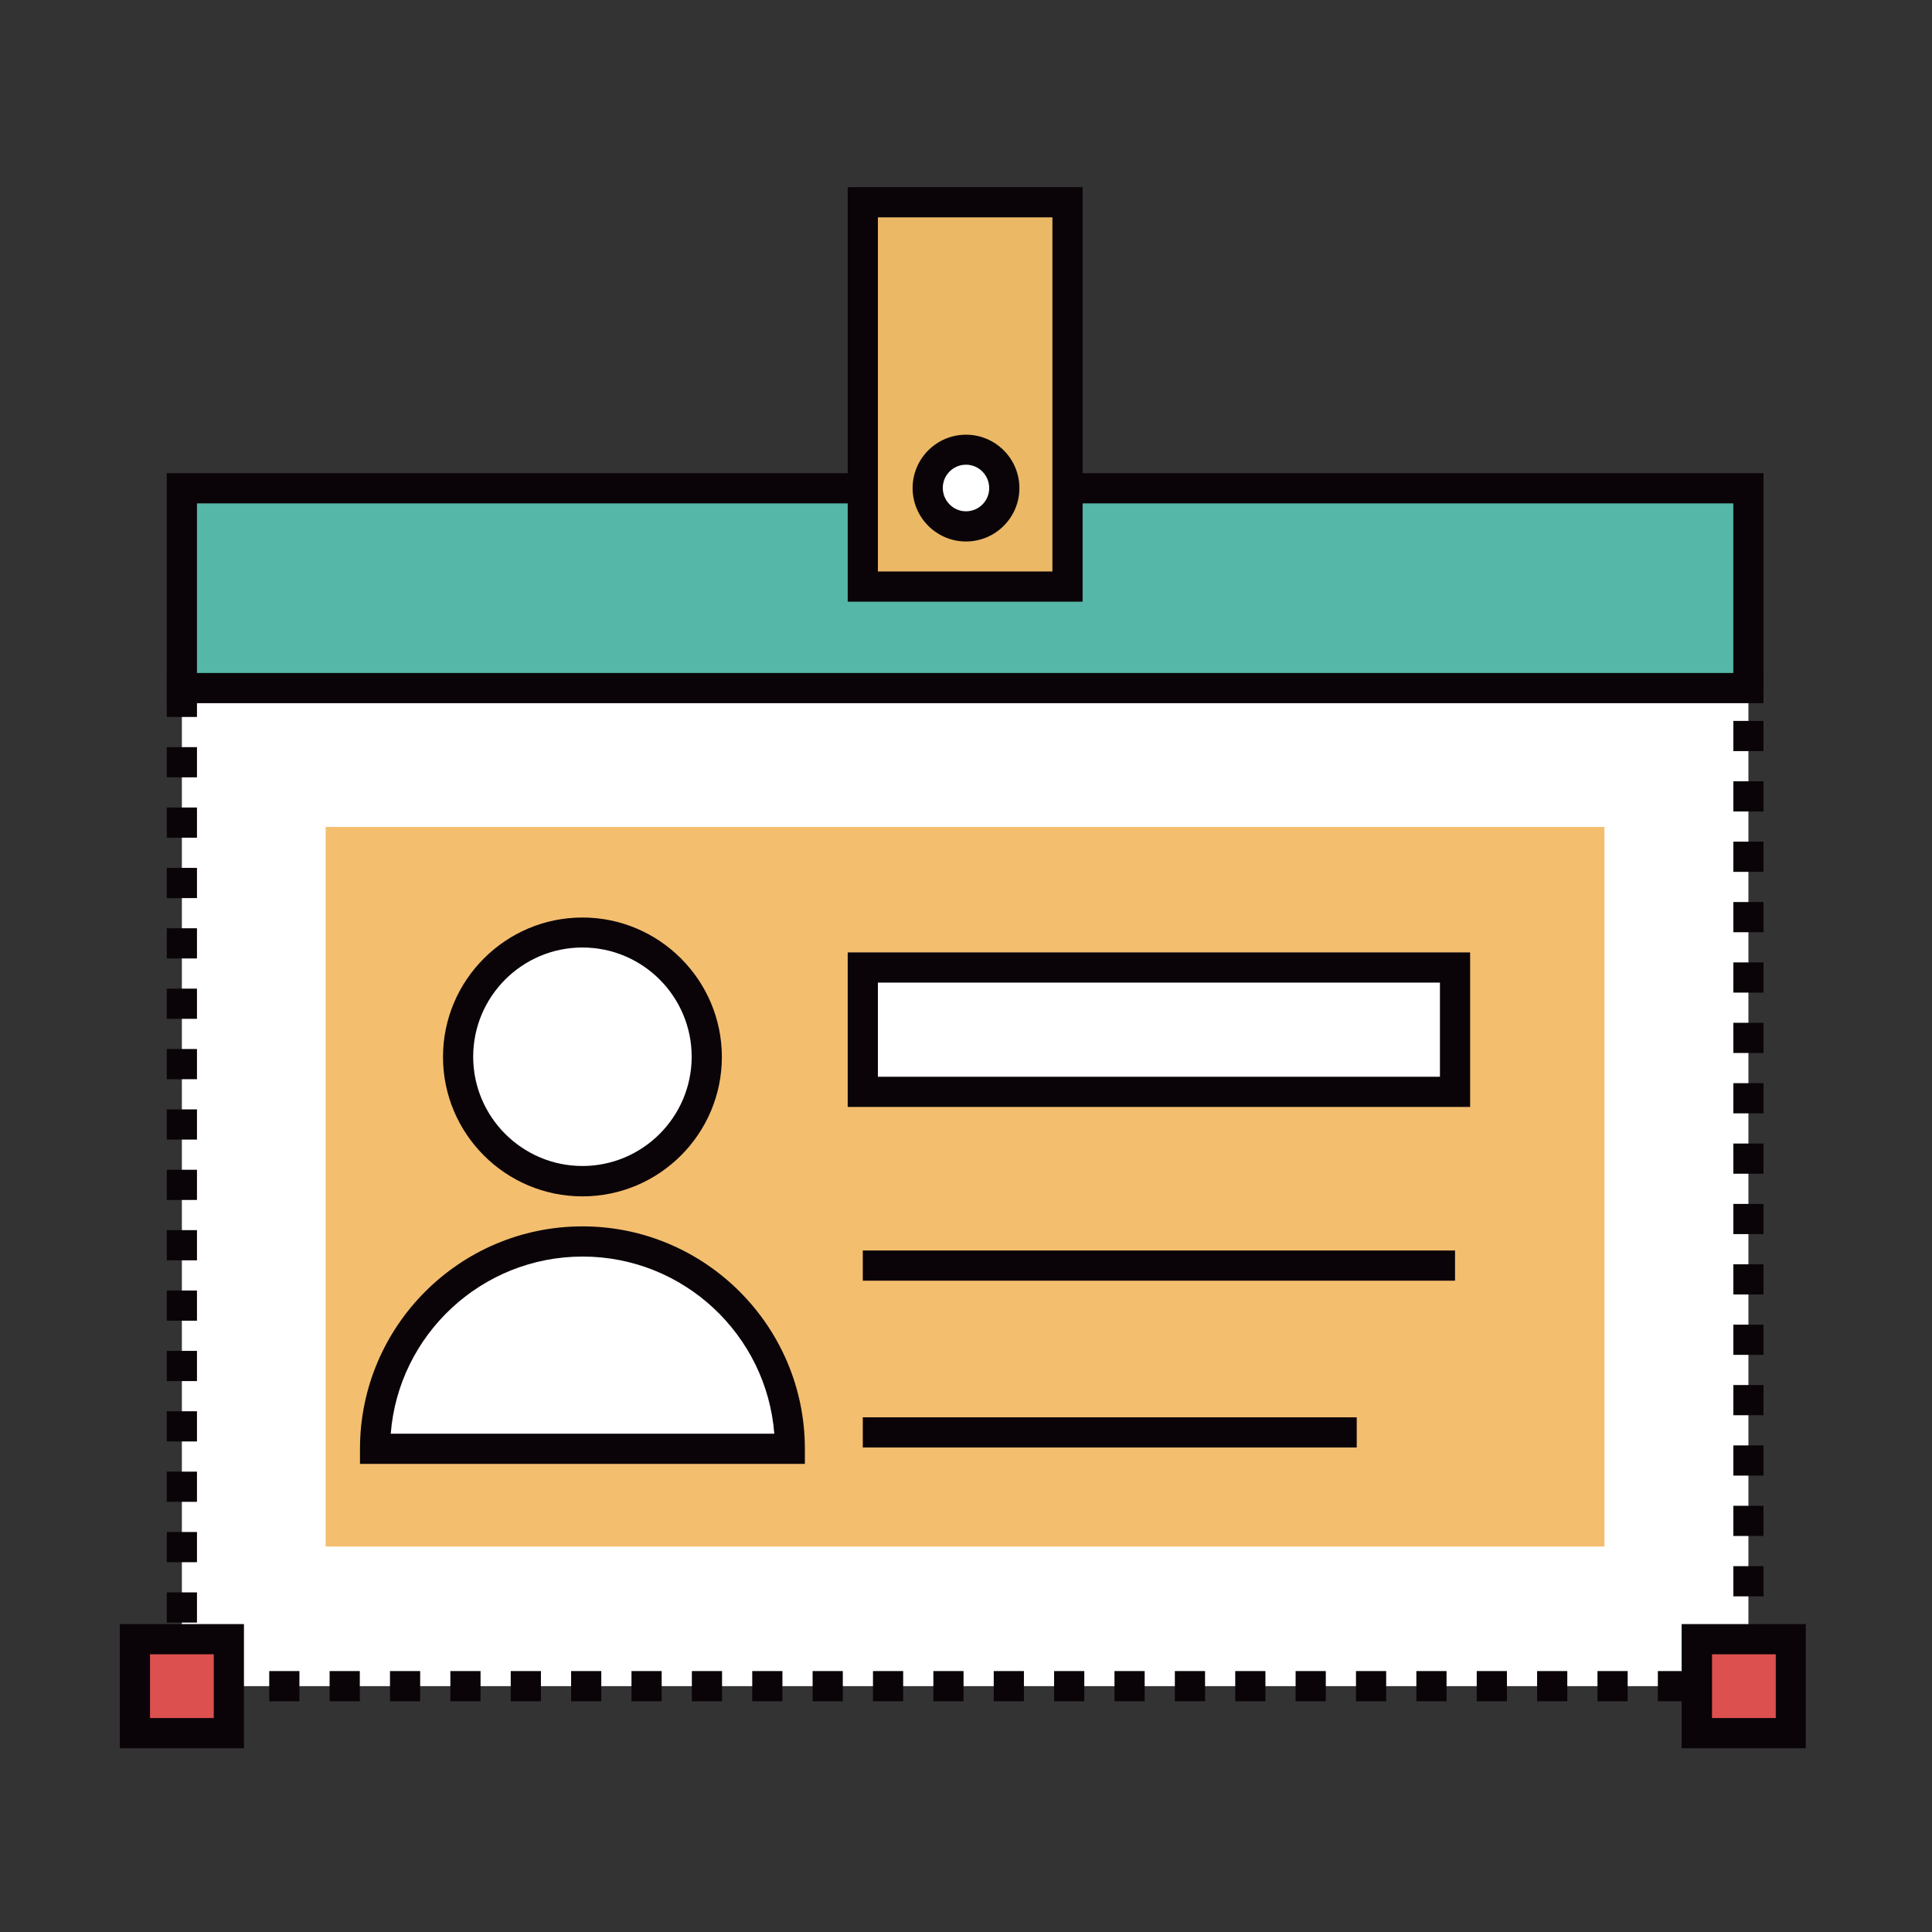
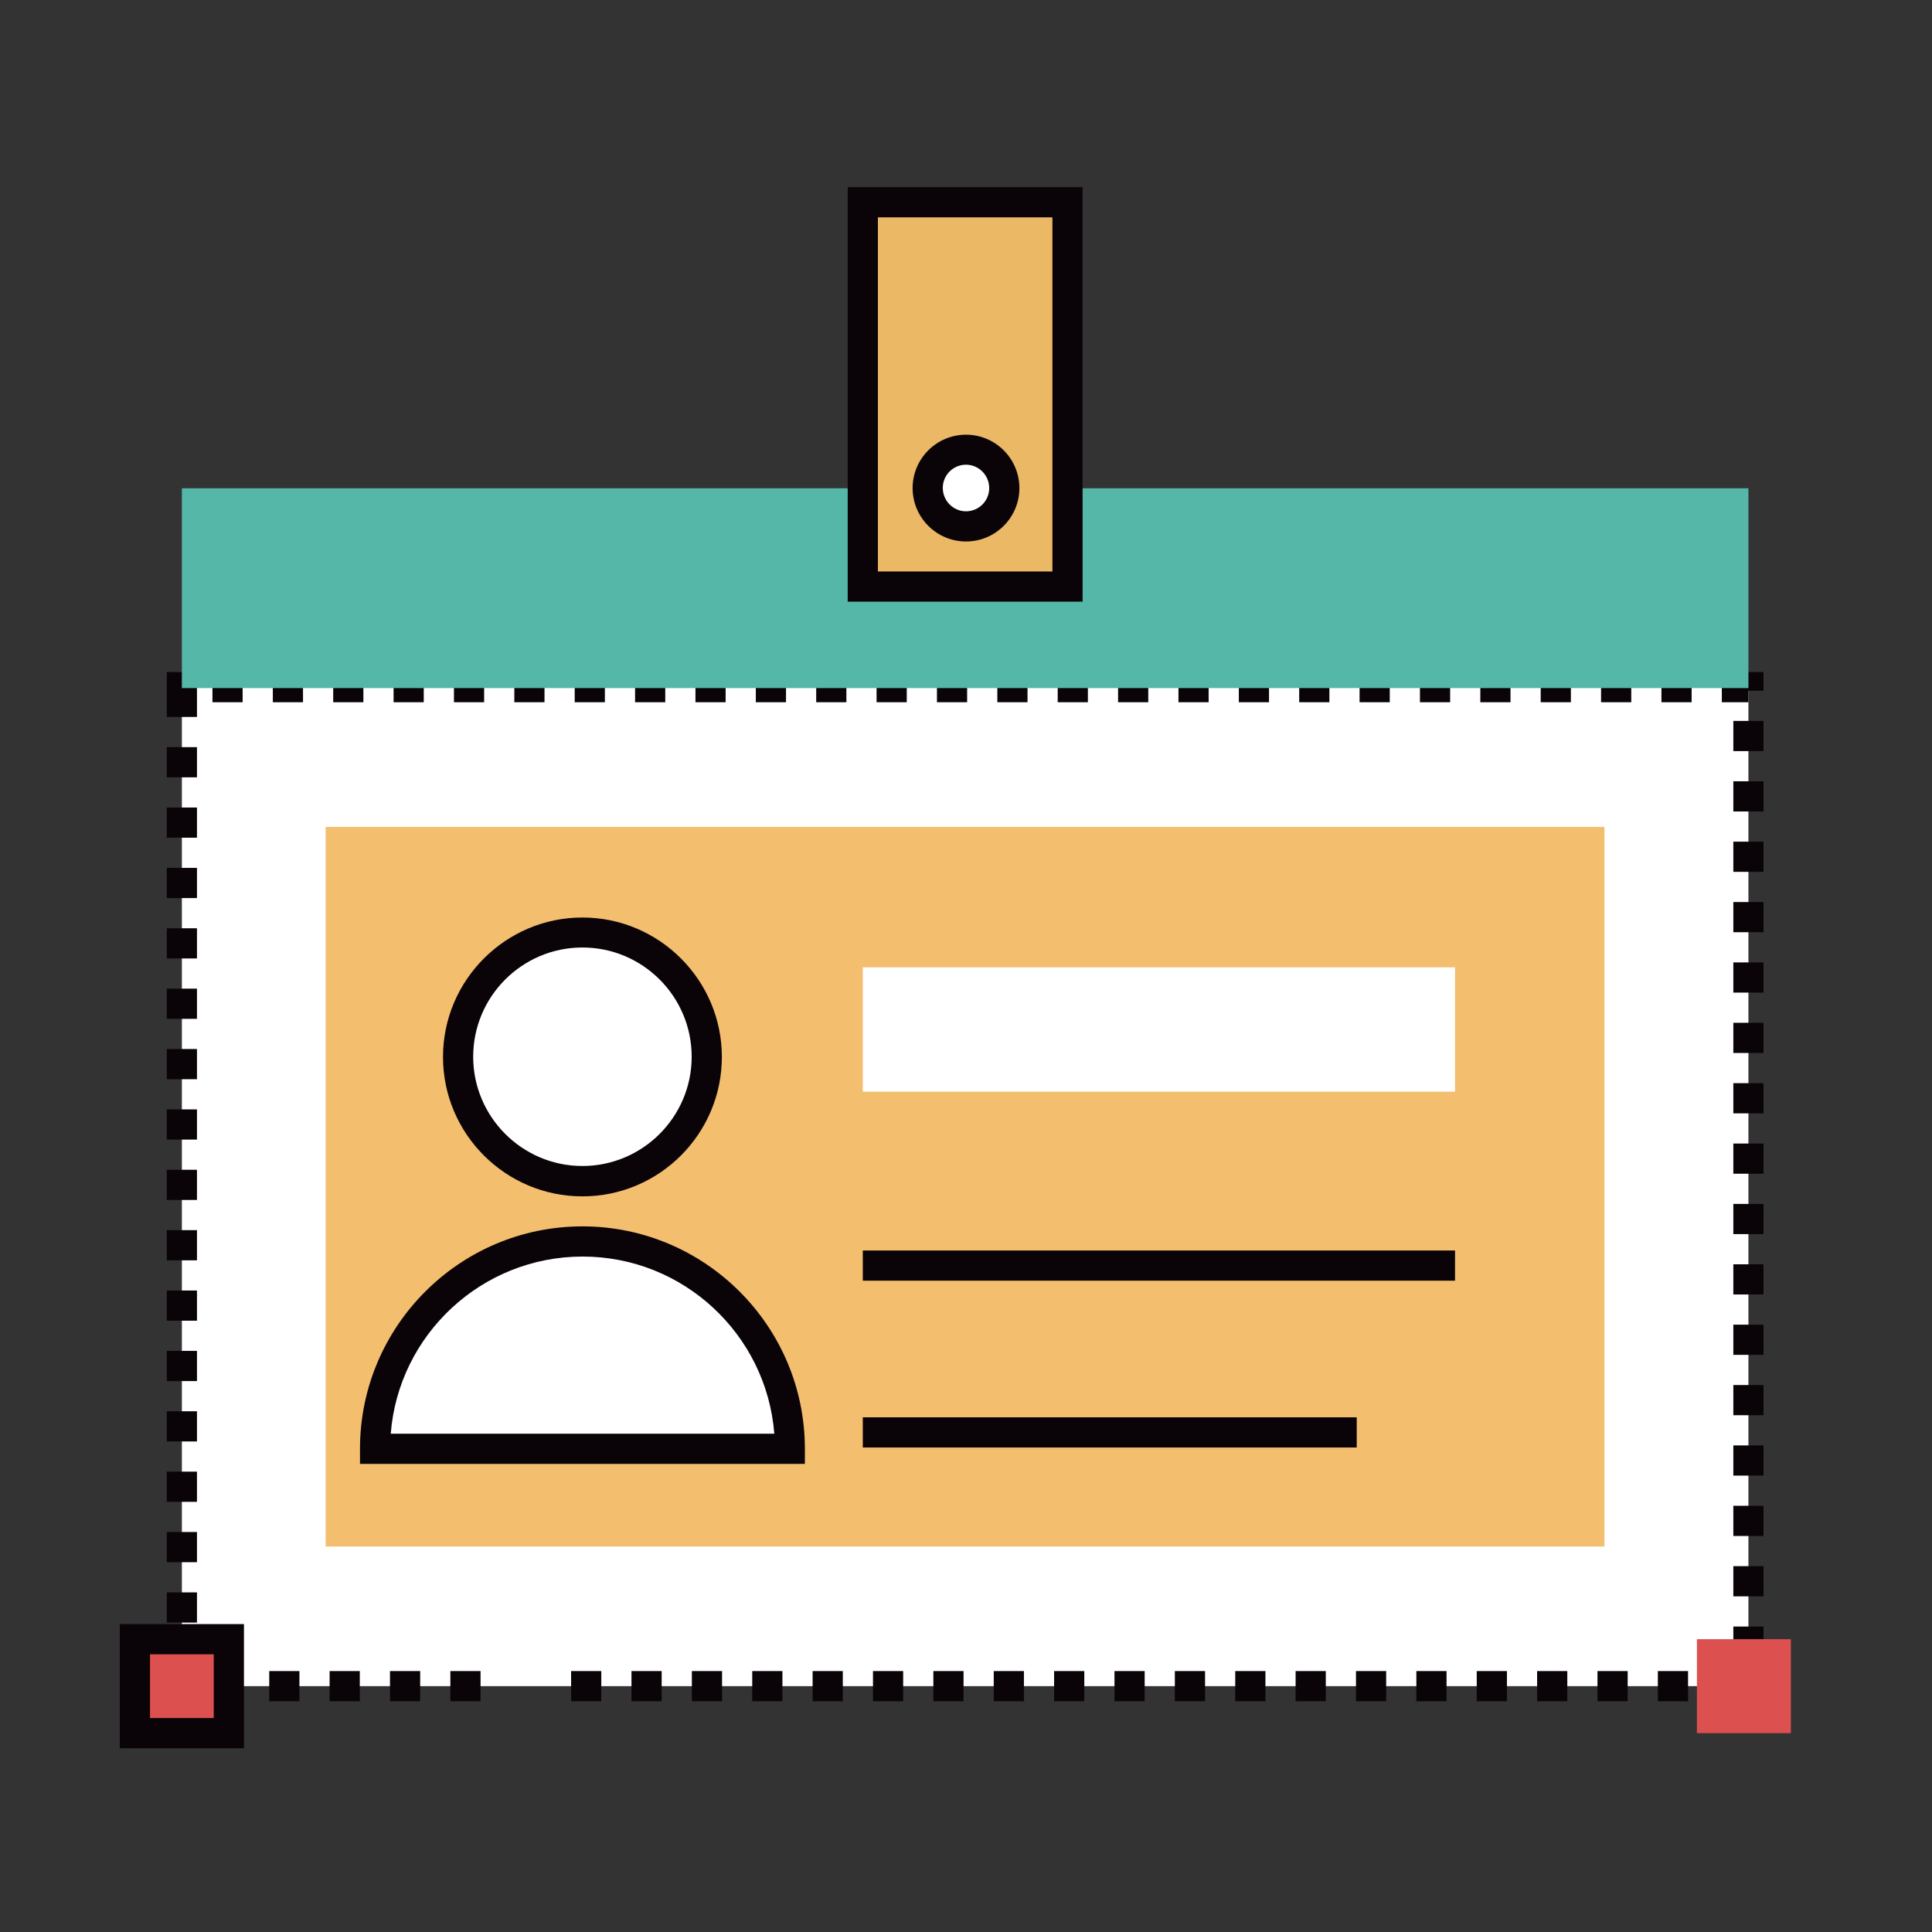
<svg xmlns="http://www.w3.org/2000/svg" width="800px" height="800px" viewBox="0 0 1024 1024" class="icon" version="1.1">
  <rect x="0" y="0" width="1024" height="1024" fill="#333333" stroke="none" />
  <path d="M96.4 364.2h830.3v529.5H96.4z" fill="#FFFFFF" />
-   <path d="M926.7 901.7h-16v-16h16v16z m-32 0h-16v-16h16v16z m-32 0h-16v-16h16v16z m-32 0h-16v-16h16v16z m-32 0h-16v-16h16v16z m-32 0h-16v-16h16v16z m-32 0h-16v-16h16v16z m-32 0h-16v-16h16v16z m-32 0h-16v-16h16v16z m-32 0h-16v-16h16v16z m-32 0h-16v-16h16v16z m-32 0h-16v-16h16v16z m-32 0h-16v-16h16v16z m-32 0h-16v-16h16v16z m-32 0h-16v-16h16v16z m-32 0h-16v-16h16v16z m-32 0h-16v-16h16v16z m-32 0h-16v-16h16v16z m-32 0h-16v-16h16v16z m-32 0h-16v-16h16v16z m-32 0h-16v-16h16v16z m-32 0h-16v-16h16v16z m-32 0h-16v-16h16v16z m-32 0h-16v-16h16v16z m-32 0h-16v-16h16v16z m-32 0h-16v-16h16v16z m-22.3-9.7h-16v-16h16v16z m830.3-13.9h-16v-16h16v16zM104.4 860h-16v-16h16v16z m830.3-13.9h-16v-16h16v16zM104.4 828h-16v-16h16v16z m830.3-13.9h-16v-16h16v16zM104.4 796h-16v-16h16v16z m830.3-13.9h-16v-16h16v16zM104.4 764h-16v-16h16v16z m830.3-13.9h-16v-16h16v16zM104.4 732h-16v-16h16v16z m830.3-13.9h-16v-16h16v16zM104.4 700h-16v-16h16v16z m830.3-13.9h-16v-16h16v16zM104.4 668h-16v-16h16v16z m830.3-13.9h-16v-16h16v16zM104.4 636h-16v-16h16v16z m830.3-13.9h-16v-16h16v16zM104.4 604h-16v-16h16v16z m830.3-13.9h-16v-16h16v16zM104.4 572h-16v-16h16v16z m830.3-13.9h-16v-16h16v16zM104.4 540h-16v-16h16v16z m830.3-13.9h-16v-16h16v16zM104.4 508h-16v-16h16v16z m830.3-13.9h-16v-16h16v16zM104.4 476h-16v-16h16v16z m830.3-13.9h-16v-16h16v16zM104.4 444h-16v-16h16v16z m830.3-13.9h-16v-16h16v16zM104.4 412h-16v-16h16v16z m830.3-13.9h-16v-16h16v16zM104.4 380h-16v-23.8h8.2v8h7.8V380z m822.3-7.8h-14.1v-16h22.1v9.9h-8v6.1z m-30.1 0h-16v-16h16v16z m-32 0h-16v-16h16v16z m-32 0h-16v-16h16v16z m-32 0h-16v-16h16v16z m-32 0h-16v-16h16v16z m-32 0h-16v-16h16v16z m-32 0h-16v-16h16v16z m-32 0h-16v-16h16v16z m-32 0h-16v-16h16v16z m-32 0h-16v-16h16v16z m-32 0h-16v-16h16v16z m-32 0h-16v-16h16v16z m-32 0h-16v-16h16v16z m-32 0h-16v-16h16v16z m-32 0h-16v-16h16v16z m-32 0h-16v-16h16v16z m-32 0h-16v-16h16v16z m-32 0h-16v-16h16v16z m-32 0h-16v-16h16v16z m-32 0h-16v-16h16v16z m-32 0h-16v-16h16v16z m-32 0h-16v-16h16v16z m-32 0h-16v-16h16v16z m-32 0h-16v-16h16v16z m-32 0h-16v-16h16v16z" fill="#0A0408" />
+   <path d="M926.7 901.7h-16v-16h16v16z m-32 0h-16v-16h16v16z m-32 0h-16v-16h16v16z m-32 0h-16v-16h16v16z m-32 0h-16v-16h16v16z m-32 0h-16v-16h16v16z m-32 0h-16v-16h16v16z m-32 0h-16v-16h16v16z m-32 0h-16v-16h16v16z m-32 0h-16v-16h16v16z m-32 0h-16v-16h16v16z m-32 0h-16v-16h16v16z m-32 0h-16v-16h16v16z m-32 0h-16v-16h16v16z m-32 0h-16v-16h16v16z m-32 0h-16v-16h16v16z m-32 0h-16v-16h16v16z m-32 0h-16v-16h16v16z m-32 0h-16v-16h16v16z m-32 0h-16v-16h16v16z m-32 0h-16v-16v16z m-32 0h-16v-16h16v16z m-32 0h-16v-16h16v16z m-32 0h-16v-16h16v16z m-32 0h-16v-16h16v16z m-32 0h-16v-16h16v16z m-22.3-9.7h-16v-16h16v16z m830.3-13.9h-16v-16h16v16zM104.4 860h-16v-16h16v16z m830.3-13.9h-16v-16h16v16zM104.4 828h-16v-16h16v16z m830.3-13.9h-16v-16h16v16zM104.4 796h-16v-16h16v16z m830.3-13.9h-16v-16h16v16zM104.4 764h-16v-16h16v16z m830.3-13.9h-16v-16h16v16zM104.4 732h-16v-16h16v16z m830.3-13.9h-16v-16h16v16zM104.4 700h-16v-16h16v16z m830.3-13.9h-16v-16h16v16zM104.4 668h-16v-16h16v16z m830.3-13.9h-16v-16h16v16zM104.4 636h-16v-16h16v16z m830.3-13.9h-16v-16h16v16zM104.4 604h-16v-16h16v16z m830.3-13.9h-16v-16h16v16zM104.4 572h-16v-16h16v16z m830.3-13.9h-16v-16h16v16zM104.4 540h-16v-16h16v16z m830.3-13.9h-16v-16h16v16zM104.4 508h-16v-16h16v16z m830.3-13.9h-16v-16h16v16zM104.4 476h-16v-16h16v16z m830.3-13.9h-16v-16h16v16zM104.4 444h-16v-16h16v16z m830.3-13.9h-16v-16h16v16zM104.4 412h-16v-16h16v16z m830.3-13.9h-16v-16h16v16zM104.4 380h-16v-23.8h8.2v8h7.8V380z m822.3-7.8h-14.1v-16h22.1v9.9h-8v6.1z m-30.1 0h-16v-16h16v16z m-32 0h-16v-16h16v16z m-32 0h-16v-16h16v16z m-32 0h-16v-16h16v16z m-32 0h-16v-16h16v16z m-32 0h-16v-16h16v16z m-32 0h-16v-16h16v16z m-32 0h-16v-16h16v16z m-32 0h-16v-16h16v16z m-32 0h-16v-16h16v16z m-32 0h-16v-16h16v16z m-32 0h-16v-16h16v16z m-32 0h-16v-16h16v16z m-32 0h-16v-16h16v16z m-32 0h-16v-16h16v16z m-32 0h-16v-16h16v16z m-32 0h-16v-16h16v16z m-32 0h-16v-16h16v16z m-32 0h-16v-16h16v16z m-32 0h-16v-16h16v16z m-32 0h-16v-16h16v16z m-32 0h-16v-16h16v16z m-32 0h-16v-16h16v16z m-32 0h-16v-16h16v16z m-32 0h-16v-16h16v16z" fill="#0A0408" />
  <path d="M172.6 438.3h677.8v381.4H172.6z" fill="#F4BE6F" />
  <path d="M96.4 258.8h830.3v105.9H96.4z" fill="#55B7A8" />
-   <path d="M934.7 372.7H88.4V250.8h846.3v121.9z m-830.3-16h814.3v-89.9H104.4v89.9z" fill="#0A0408" />
  <path d="M457.3 107.2h108.5v203.7H457.3z" fill="#EBB866" />
  <path d="M573.8 318.9H449.3V99.2h124.5v219.7z m-108.5-16h92.5V115.2h-92.5v187.7z" fill="#0A0408" />
  <path d="M308.7 560.2m-65.9 0a65.9 65.9 0 1 0 131.8 0 65.9 65.9 0 1 0-131.8 0Z" fill="#FFFFFF" />
  <path d="M308.7 634.1c-40.8 0-73.9-33.2-73.9-73.9s33.2-73.9 73.9-73.9 73.9 33.2 73.9 73.9-33.1 73.9-73.9 73.9z m0-131.9c-32 0-57.9 26-57.9 57.9s26 57.9 57.9 57.9 57.9-26 57.9-57.9-25.9-57.9-57.9-57.9z" fill="#0A0408" />
  <path d="M418.7 767.9c0-60.7-49.2-109.9-109.9-109.9s-109.9 49.2-109.9 109.9h219.8z" fill="#FFFFFF" />
  <path d="M426.7 775.9H190.8v-8c0-65 52.9-117.9 117.9-117.9s117.9 52.9 117.9 117.9v8z m-219.6-16h203.3c-4.1-52.5-48.1-93.9-101.6-93.9s-97.6 41.4-101.7 93.9zM457.3 662.8h313.9v16H457.3zM457.3 751.2h261.8v16H457.3z" fill="#0A0408" />
  <path d="M457.3 512.7h313.9v65.9H457.3z" fill="#FFFFFF" />
-   <path d="M779.2 586.7H449.3v-81.9h329.9v81.9z m-313.9-16h297.9v-49.9H465.3v49.9z" fill="#0A0408" />
  <path d="M512 258.6m-20.3 0a20.3 20.3 0 1 0 40.6 0 20.3 20.3 0 1 0-40.6 0Z" fill="#FFFFFF" />
  <path d="M512 287c-15.6 0-28.3-12.7-28.3-28.3s12.7-28.3 28.3-28.3 28.3 12.7 28.3 28.3S527.6 287 512 287z m0-40.7c-6.8 0-12.3 5.5-12.3 12.3S505.2 271 512 271s12.3-5.5 12.3-12.3-5.5-12.4-12.3-12.4z" fill="#0A0408" />
  <path d="M71.5 868.8h49.8v49.8H71.5z" fill="#DC504F" />
  <path d="M129.2 926.6H63.5v-65.8h65.8v65.8z m-49.7-16h33.8v-33.8H79.5v33.8z" fill="#0A0408" />
  <path d="M899.4 868.8h49.8v49.8h-49.8z" fill="#DC504F" />
-   <path d="M957.1 926.6h-65.8v-65.8h65.8v65.8z m-49.7-16h33.8v-33.8h-33.8v33.8z" fill="#0A0408" />
</svg>